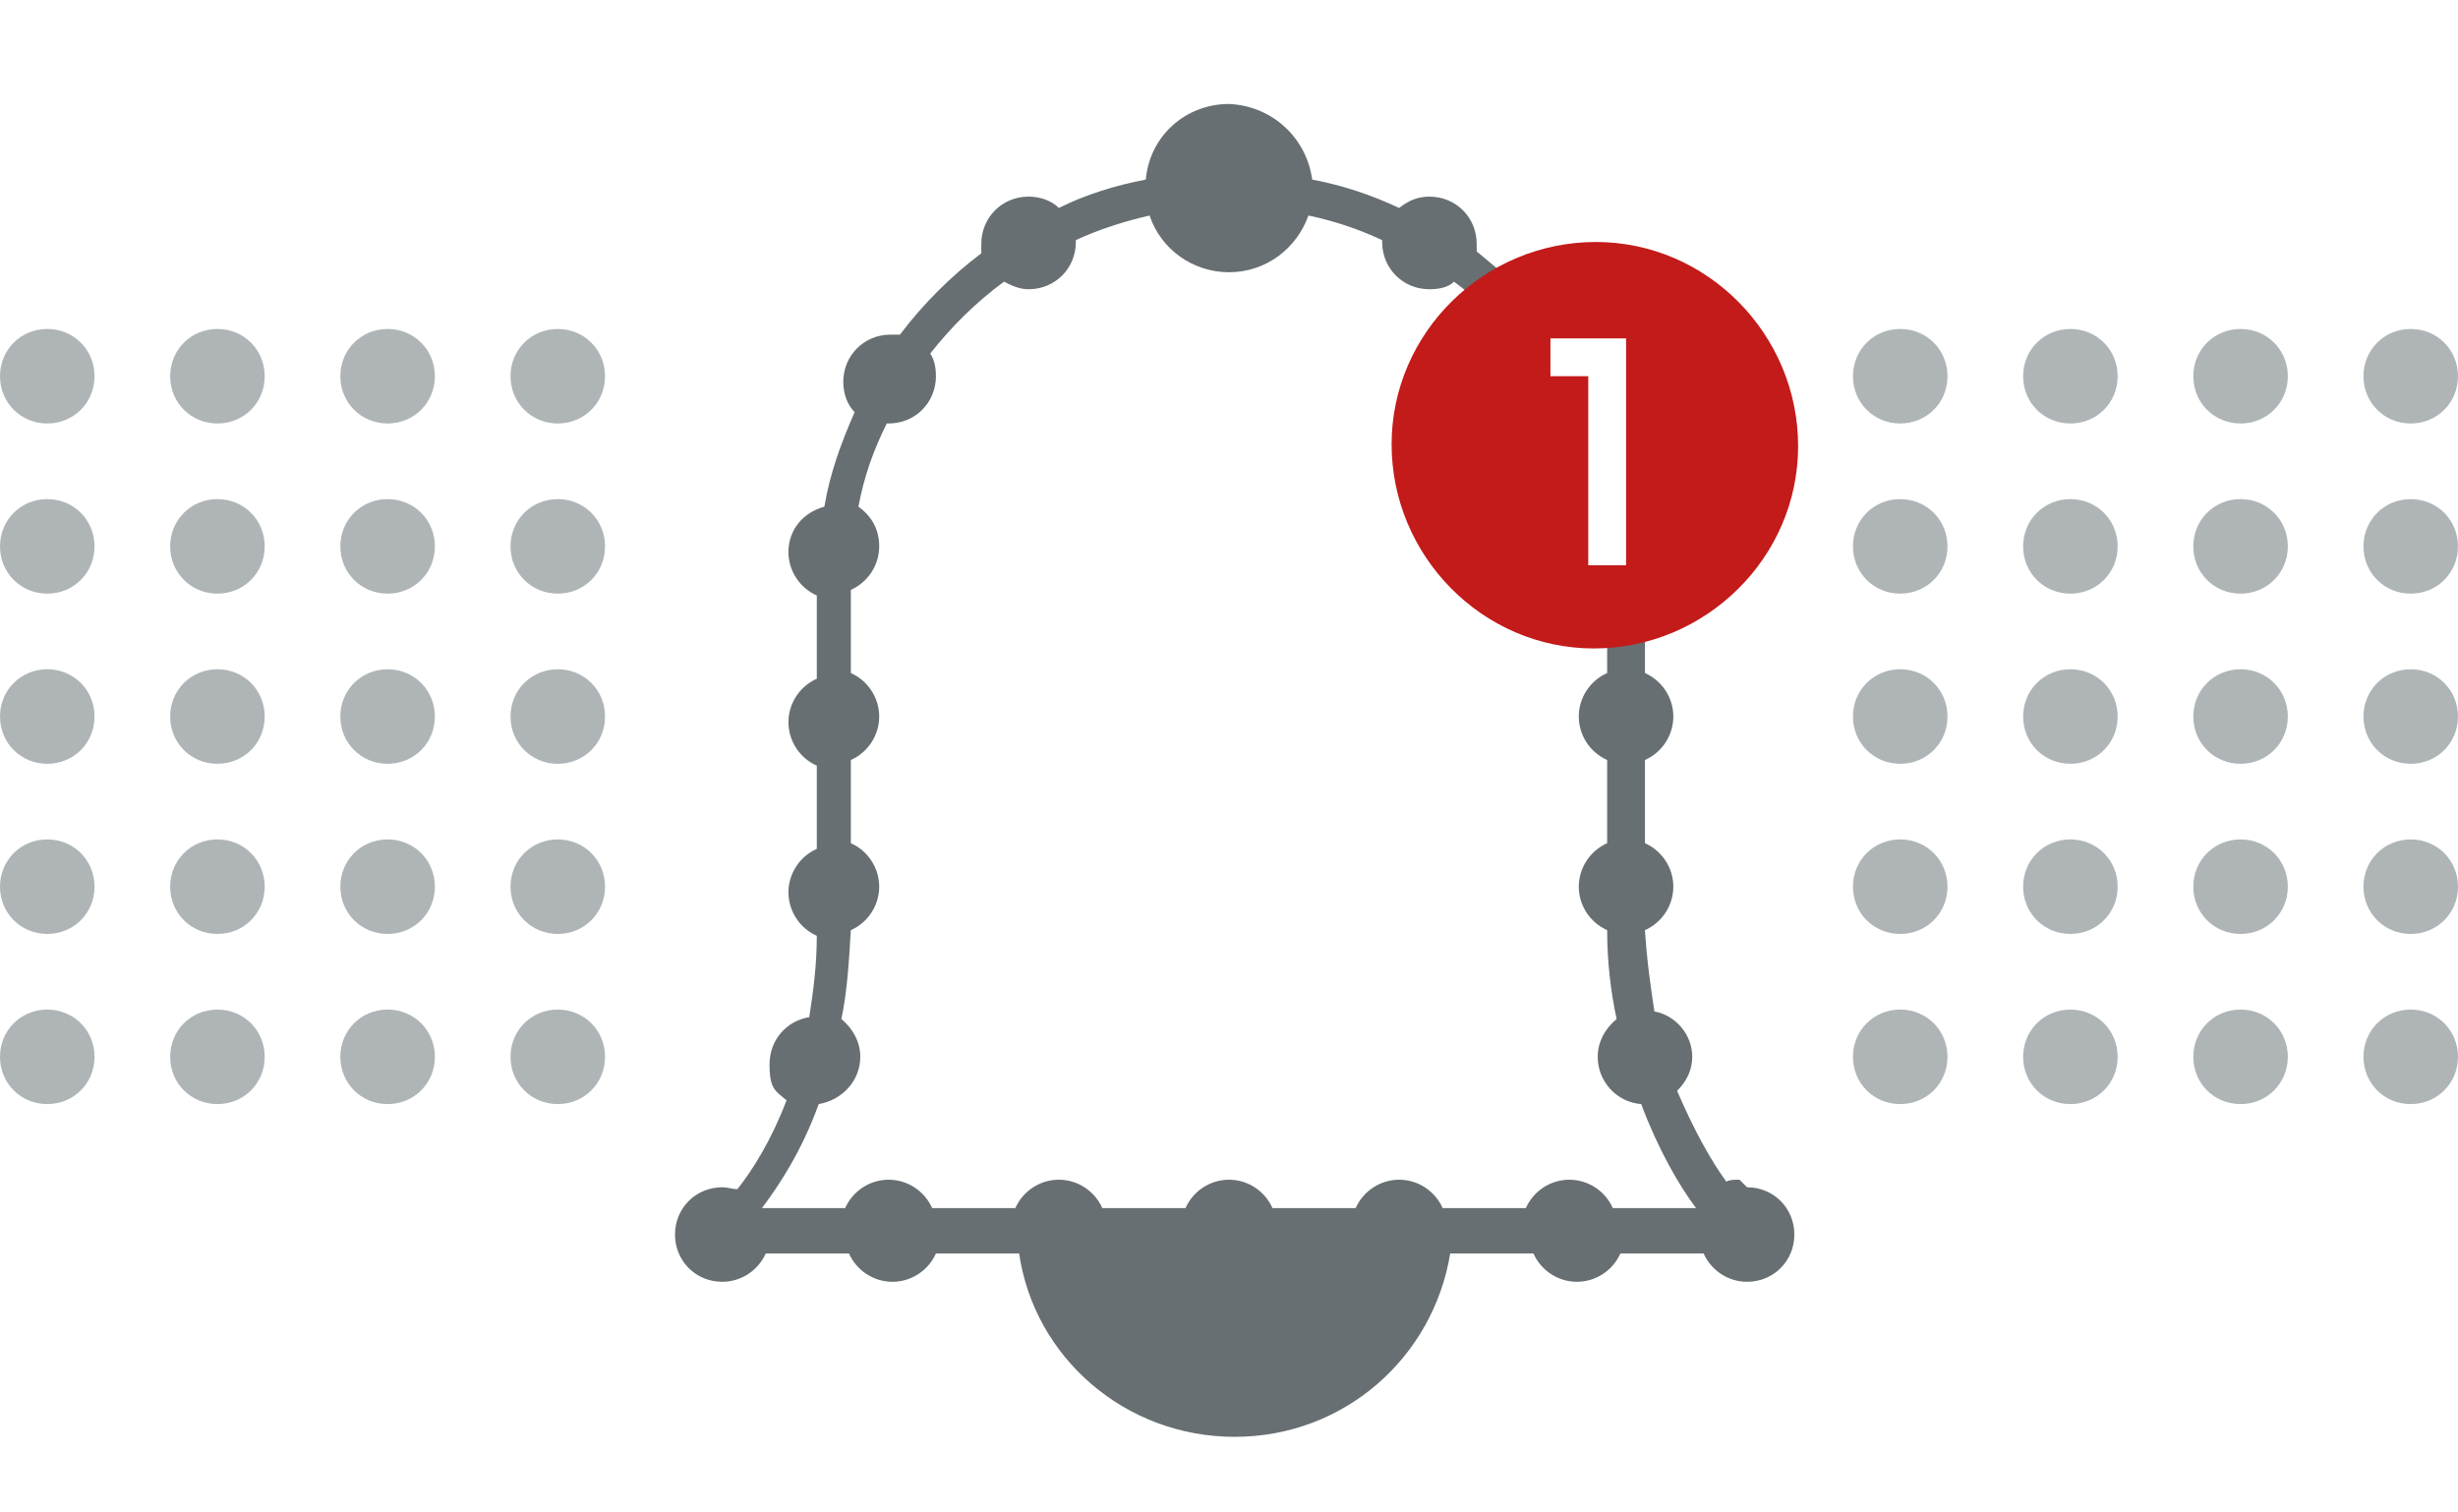
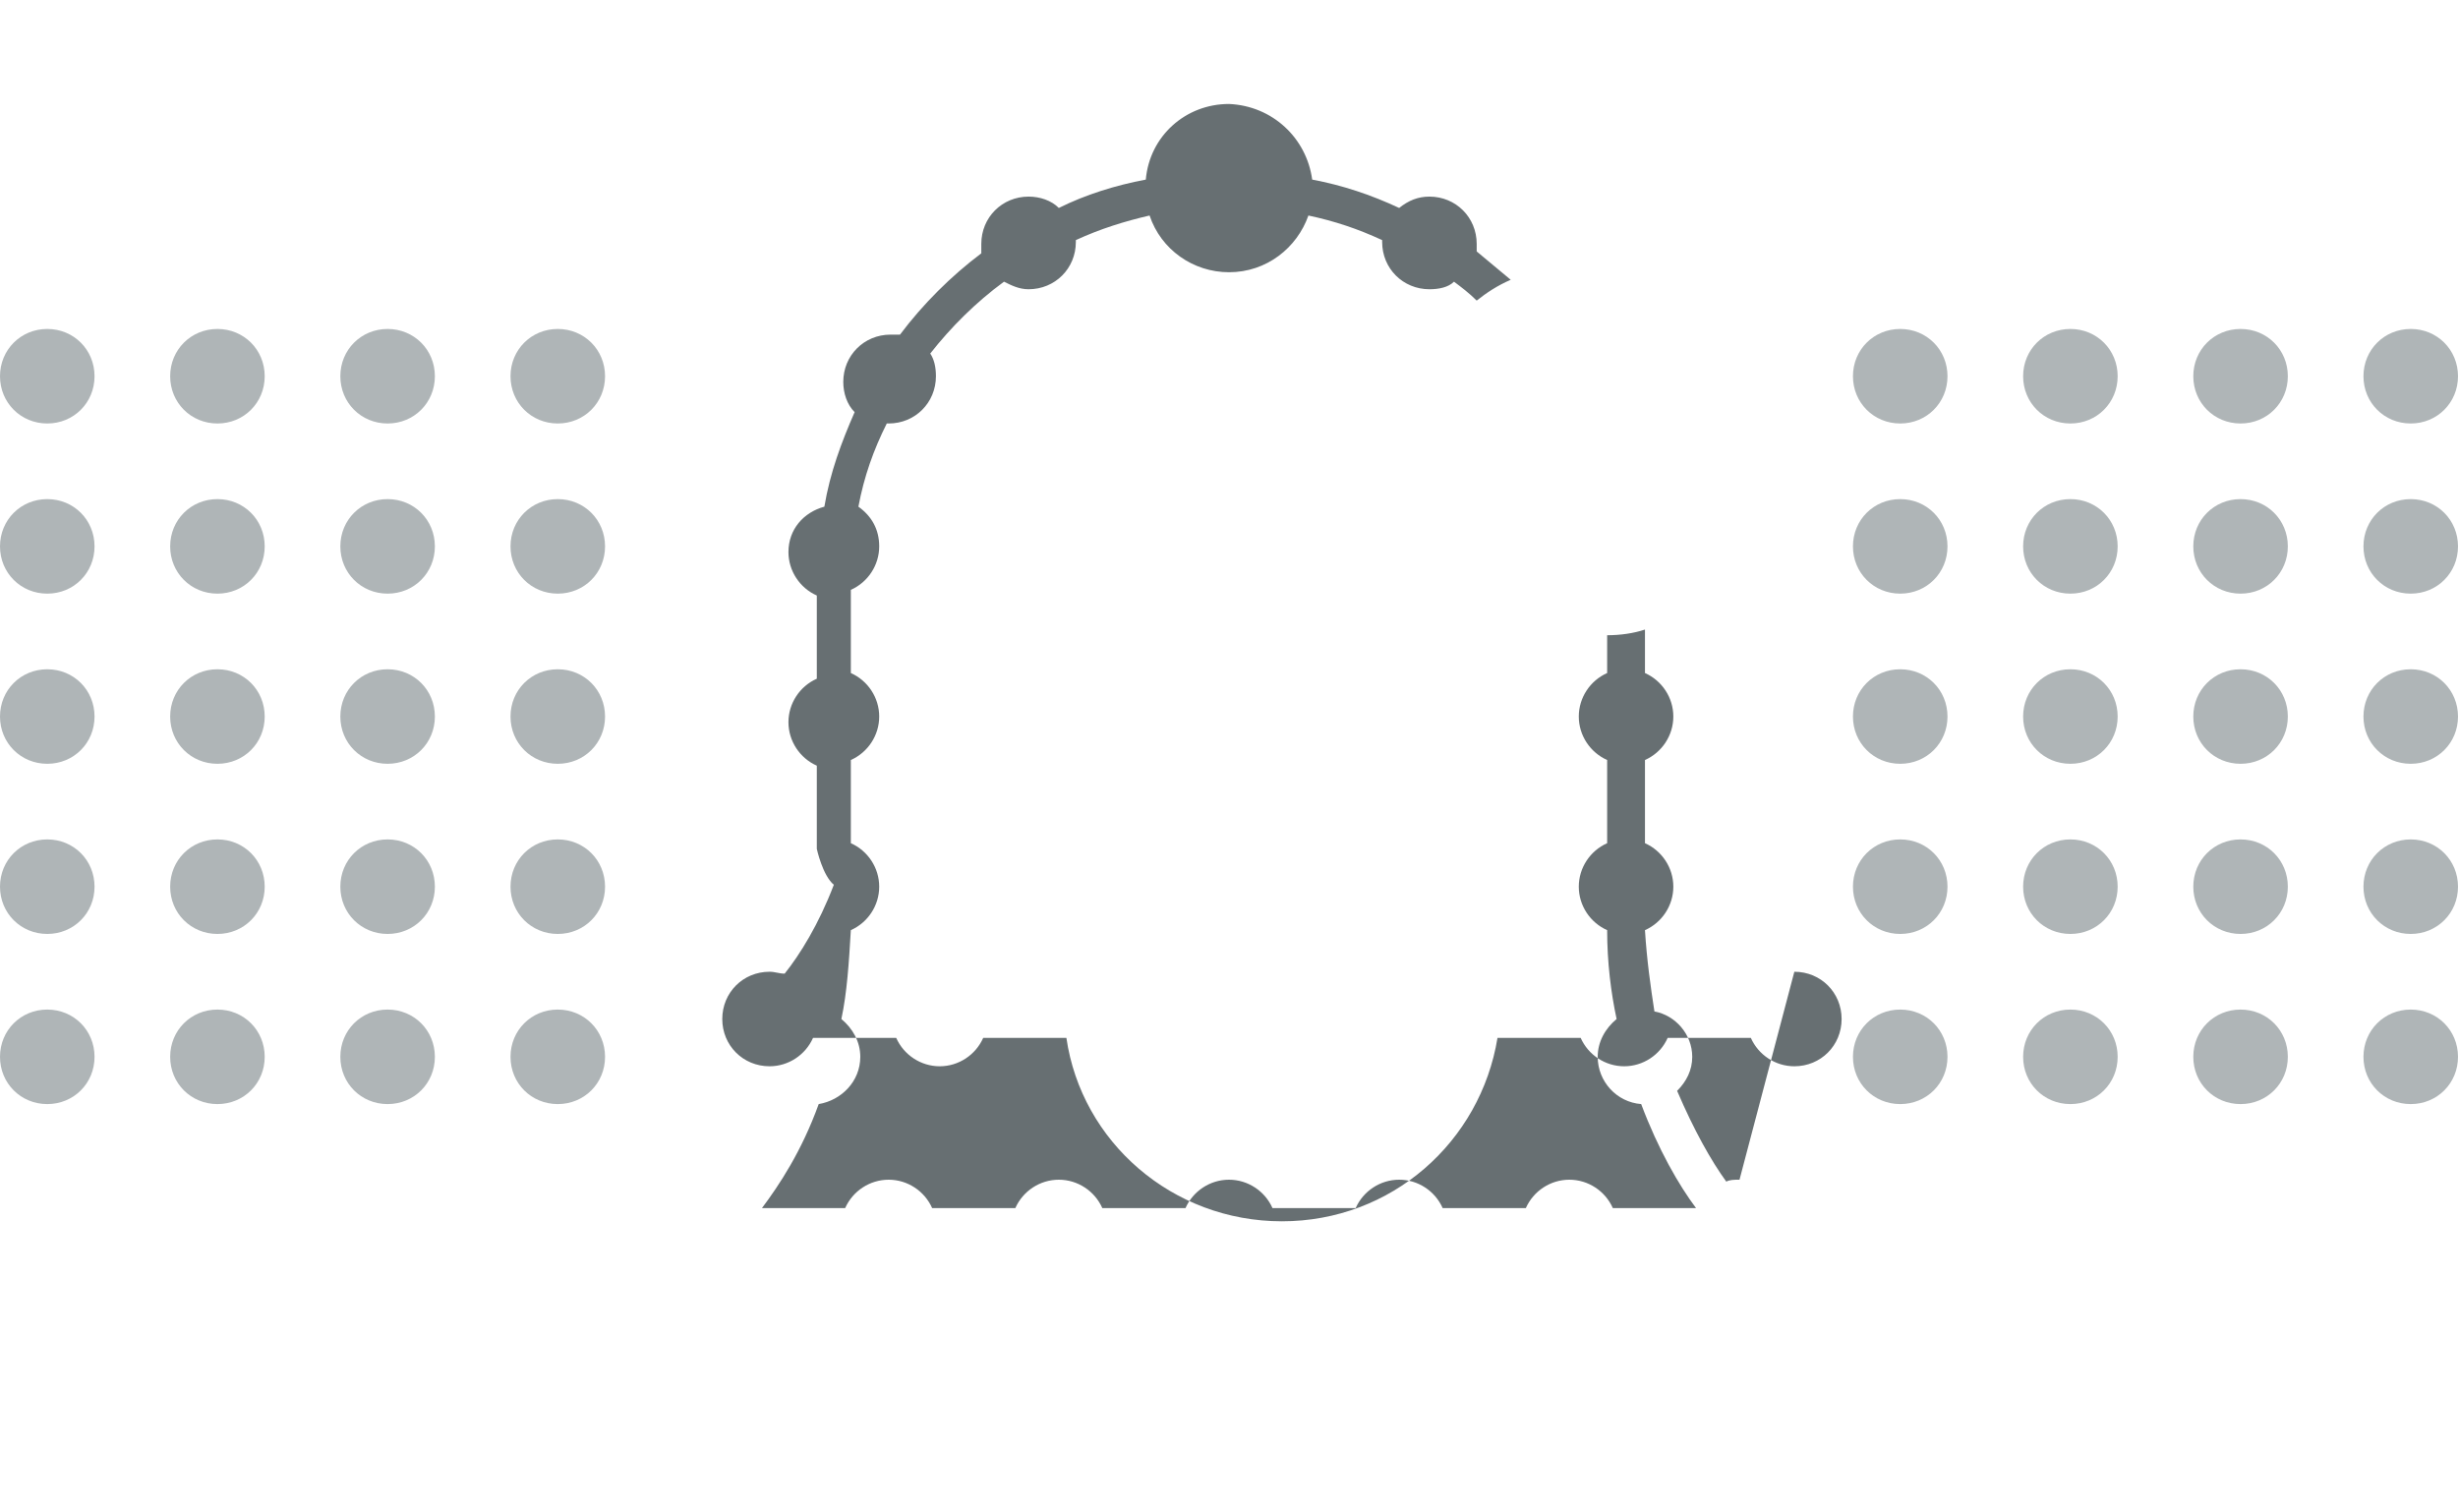
<svg xmlns="http://www.w3.org/2000/svg" version="1.1" viewBox="0 0 130 80">
  <defs>
    <style>
      .cls-1 {
        fill: #afb5b7;
      }

      .cls-1, .cls-2, .cls-3 {
        fill-rule: evenodd;
        stroke-width: 0px;
      }

      .cls-2 {
        fill: #676f72;
      }

      .cls-3 {
        fill: #c31a1a;
      }
    </style>
  </defs>
-   <path id="Dark_Gray" data-name="Dark Gray" class="cls-2" d="M92,62.4c-.3,0-.5,0-.7.1-.8-1.1-1.7-2.7-2.6-4.8.5-.5.8-1.1.8-1.8,0-1.2-.9-2.2-2-2.4-.2-1.3-.4-2.7-.5-4.3.9-.4,1.5-1.3,1.5-2.3,0-1-.6-1.9-1.5-2.3v-4.4c.9-.4,1.5-1.3,1.5-2.3,0-1-.6-1.9-1.5-2.3v-2.3c-.6.2-1.3.3-2,.3v2c-.9.4-1.5,1.3-1.5,2.3,0,1,.6,1.9,1.5,2.3v4.4c-.9.4-1.5,1.3-1.5,2.3,0,1,.6,1.9,1.5,2.3,0,1.7.2,3.3.5,4.7-.6.5-1,1.2-1,2,0,1.3,1,2.4,2.3,2.5.9,2.4,2,4.3,2.9,5.5,0,0,0,0,0,0h-4.4c-.4-.9-1.3-1.5-2.3-1.5s-1.9.6-2.3,1.5h-4.4c-.4-.9-1.3-1.5-2.3-1.5s-1.9.6-2.3,1.5h-4.4c-.4-.9-1.3-1.5-2.3-1.5s-1.9.6-2.3,1.5h-4.4c-.4-.9-1.3-1.5-2.3-1.5s-1.9.6-2.3,1.5h-4.4c-.4-.9-1.3-1.5-2.3-1.5s-1.9.6-2.3,1.5h-4.4c.9-1.2,2.1-3,3-5.5,1.2-.2,2.2-1.2,2.2-2.5,0-.8-.4-1.5-1-2,.3-1.4.4-3,.5-4.7.9-.4,1.5-1.3,1.5-2.3,0-1-.6-1.9-1.5-2.3v-4.4c.9-.4,1.5-1.3,1.5-2.3,0-1-.6-1.9-1.5-2.3v-4.4c.9-.4,1.5-1.3,1.5-2.3,0-.9-.4-1.6-1.1-2.1.3-1.6.8-3,1.5-4.4,0,0,0,0,.1,0,1.4,0,2.5-1.1,2.5-2.5,0-.5-.1-.9-.3-1.2,1.1-1.4,2.4-2.7,3.9-3.8.4.2.8.4,1.3.4,1.4,0,2.5-1.1,2.5-2.5,0,0,0,0,0-.1,1.3-.6,2.6-1,3.9-1.3.6,1.8,2.3,3,4.2,3,2,0,3.6-1.3,4.2-3,1.4.3,2.6.7,3.9,1.3,0,0,0,0,0,.1,0,1.4,1.1,2.5,2.5,2.5.5,0,1-.1,1.3-.4.4.3.8.6,1.2,1,.5-.4,1.1-.8,1.8-1.1-.6-.5-1.2-1-1.8-1.5,0-.1,0-.3,0-.4,0-1.4-1.1-2.5-2.5-2.5-.6,0-1.1.2-1.6.6-1.5-.7-3-1.2-4.6-1.5-.3-2.2-2.1-3.9-4.4-4-2.3,0-4.2,1.7-4.4,4-1.6.3-3.2.8-4.6,1.5-.4-.4-1-.6-1.6-.6-1.4,0-2.5,1.1-2.5,2.5,0,.2,0,.3,0,.5-1.6,1.2-3.1,2.7-4.3,4.3-.2,0-.3,0-.5,0-1.4,0-2.5,1.1-2.5,2.5,0,.6.2,1.2.6,1.6-.7,1.6-1.3,3.2-1.6,5-1.1.3-1.9,1.2-1.9,2.4,0,1,.6,1.9,1.5,2.3v4.4c-.9.4-1.5,1.3-1.5,2.3,0,1,.6,1.9,1.5,2.3v4.4c-.9.4-1.5,1.3-1.5,2.3,0,1,.6,1.9,1.5,2.3,0,1.6-.2,3-.4,4.3-1.2.2-2.1,1.2-2.1,2.5s.3,1.4.9,1.9c-.8,2.1-1.8,3.7-2.6,4.7-.3,0-.5-.1-.8-.1-1.4,0-2.5,1.1-2.5,2.5,0,1.4,1.1,2.5,2.5,2.5,1,0,1.9-.6,2.3-1.5h4.4c.4.9,1.3,1.5,2.3,1.5s1.9-.6,2.3-1.5h4.4c.8,5.5,5.6,9.7,11.4,9.7s10.5-4.2,11.4-9.7h4.4c.4.9,1.3,1.5,2.3,1.5s1.9-.6,2.3-1.5h4.4c.4.9,1.3,1.5,2.3,1.5,1.4,0,2.5-1.1,2.5-2.5,0-1.4-1.1-2.5-2.5-2.5" />
+   <path id="Dark_Gray" data-name="Dark Gray" class="cls-2" d="M92,62.4c-.3,0-.5,0-.7.1-.8-1.1-1.7-2.7-2.6-4.8.5-.5.8-1.1.8-1.8,0-1.2-.9-2.2-2-2.4-.2-1.3-.4-2.7-.5-4.3.9-.4,1.5-1.3,1.5-2.3,0-1-.6-1.9-1.5-2.3v-4.4c.9-.4,1.5-1.3,1.5-2.3,0-1-.6-1.9-1.5-2.3v-2.3c-.6.2-1.3.3-2,.3v2c-.9.4-1.5,1.3-1.5,2.3,0,1,.6,1.9,1.5,2.3v4.4c-.9.4-1.5,1.3-1.5,2.3,0,1,.6,1.9,1.5,2.3,0,1.7.2,3.3.5,4.7-.6.5-1,1.2-1,2,0,1.3,1,2.4,2.3,2.5.9,2.4,2,4.3,2.9,5.5,0,0,0,0,0,0h-4.4c-.4-.9-1.3-1.5-2.3-1.5s-1.9.6-2.3,1.5h-4.4c-.4-.9-1.3-1.5-2.3-1.5s-1.9.6-2.3,1.5h-4.4c-.4-.9-1.3-1.5-2.3-1.5s-1.9.6-2.3,1.5h-4.4c-.4-.9-1.3-1.5-2.3-1.5s-1.9.6-2.3,1.5h-4.4c-.4-.9-1.3-1.5-2.3-1.5s-1.9.6-2.3,1.5h-4.4c.9-1.2,2.1-3,3-5.5,1.2-.2,2.2-1.2,2.2-2.5,0-.8-.4-1.5-1-2,.3-1.4.4-3,.5-4.7.9-.4,1.5-1.3,1.5-2.3,0-1-.6-1.9-1.5-2.3v-4.4c.9-.4,1.5-1.3,1.5-2.3,0-1-.6-1.9-1.5-2.3v-4.4c.9-.4,1.5-1.3,1.5-2.3,0-.9-.4-1.6-1.1-2.1.3-1.6.8-3,1.5-4.4,0,0,0,0,.1,0,1.4,0,2.5-1.1,2.5-2.5,0-.5-.1-.9-.3-1.2,1.1-1.4,2.4-2.7,3.9-3.8.4.2.8.4,1.3.4,1.4,0,2.5-1.1,2.5-2.5,0,0,0,0,0-.1,1.3-.6,2.6-1,3.9-1.3.6,1.8,2.3,3,4.2,3,2,0,3.6-1.3,4.2-3,1.4.3,2.6.7,3.9,1.3,0,0,0,0,0,.1,0,1.4,1.1,2.5,2.5,2.5.5,0,1-.1,1.3-.4.4.3.8.6,1.2,1,.5-.4,1.1-.8,1.8-1.1-.6-.5-1.2-1-1.8-1.5,0-.1,0-.3,0-.4,0-1.4-1.1-2.5-2.5-2.5-.6,0-1.1.2-1.6.6-1.5-.7-3-1.2-4.6-1.5-.3-2.2-2.1-3.9-4.4-4-2.3,0-4.2,1.7-4.4,4-1.6.3-3.2.8-4.6,1.5-.4-.4-1-.6-1.6-.6-1.4,0-2.5,1.1-2.5,2.5,0,.2,0,.3,0,.5-1.6,1.2-3.1,2.7-4.3,4.3-.2,0-.3,0-.5,0-1.4,0-2.5,1.1-2.5,2.5,0,.6.2,1.2.6,1.6-.7,1.6-1.3,3.2-1.6,5-1.1.3-1.9,1.2-1.9,2.4,0,1,.6,1.9,1.5,2.3v4.4c-.9.4-1.5,1.3-1.5,2.3,0,1,.6,1.9,1.5,2.3v4.4s.3,1.4.9,1.9c-.8,2.1-1.8,3.7-2.6,4.7-.3,0-.5-.1-.8-.1-1.4,0-2.5,1.1-2.5,2.5,0,1.4,1.1,2.5,2.5,2.5,1,0,1.9-.6,2.3-1.5h4.4c.4.9,1.3,1.5,2.3,1.5s1.9-.6,2.3-1.5h4.4c.8,5.5,5.6,9.7,11.4,9.7s10.5-4.2,11.4-9.7h4.4c.4.9,1.3,1.5,2.3,1.5s1.9-.6,2.3-1.5h4.4c.4.9,1.3,1.5,2.3,1.5,1.4,0,2.5-1.1,2.5-2.5,0-1.4-1.1-2.5-2.5-2.5" />
  <path id="Light_Gray" data-name="Light Gray" class="cls-1" d="M2.5,17.4C1.1,17.4,0,18.5,0,19.9c0,1.4,1.1,2.5,2.5,2.5,1.4,0,2.5-1.1,2.5-2.5,0-1.4-1.1-2.5-2.5-2.5M2.5,26.4C1.1,26.4,0,27.5,0,28.9c0,1.4,1.1,2.5,2.5,2.5,1.4,0,2.5-1.1,2.5-2.5,0-1.4-1.1-2.5-2.5-2.5M2.5,35.4C1.1,35.4,0,36.5,0,37.9c0,1.4,1.1,2.5,2.5,2.5,1.4,0,2.5-1.1,2.5-2.5,0-1.4-1.1-2.5-2.5-2.5M2.5,53.4C1.1,53.4,0,54.5,0,55.9c0,1.4,1.1,2.5,2.5,2.5s2.5-1.1,2.5-2.5c0-1.4-1.1-2.5-2.5-2.5M11.5,53.4c-1.4,0-2.5,1.1-2.5,2.5,0,1.4,1.1,2.5,2.5,2.5,1.4,0,2.5-1.1,2.5-2.5,0-1.4-1.1-2.5-2.5-2.5M20.5,53.4c-1.4,0-2.5,1.1-2.5,2.5,0,1.4,1.1,2.5,2.5,2.5,1.4,0,2.5-1.1,2.5-2.5,0-1.4-1.1-2.5-2.5-2.5M29.5,53.4c-1.4,0-2.5,1.1-2.5,2.5,0,1.4,1.1,2.5,2.5,2.5,1.4,0,2.5-1.1,2.5-2.5,0-1.4-1.1-2.5-2.5-2.5M2.5,44.4C1.1,44.4,0,45.5,0,46.9c0,1.4,1.1,2.5,2.5,2.5s2.5-1.1,2.5-2.5c0-1.4-1.1-2.5-2.5-2.5M11.5,17.4c-1.4,0-2.5,1.1-2.5,2.5,0,1.4,1.1,2.5,2.5,2.5,1.4,0,2.5-1.1,2.5-2.5s-1.1-2.5-2.5-2.5M11.5,26.4c-1.4,0-2.5,1.1-2.5,2.5,0,1.4,1.1,2.5,2.5,2.5,1.4,0,2.5-1.1,2.5-2.5s-1.1-2.5-2.5-2.5M11.5,35.4c-1.4,0-2.5,1.1-2.5,2.5,0,1.4,1.1,2.5,2.5,2.5,1.4,0,2.5-1.1,2.5-2.5s-1.1-2.5-2.5-2.5M11.5,44.4c-1.4,0-2.5,1.1-2.5,2.5,0,1.4,1.1,2.5,2.5,2.5,1.4,0,2.5-1.1,2.5-2.5,0-1.4-1.1-2.5-2.5-2.5M20.5,17.4c-1.4,0-2.5,1.1-2.5,2.5,0,1.4,1.1,2.5,2.5,2.5,1.4,0,2.5-1.1,2.5-2.5s-1.1-2.5-2.5-2.5M20.5,26.4c-1.4,0-2.5,1.1-2.5,2.5,0,1.4,1.1,2.5,2.5,2.5,1.4,0,2.5-1.1,2.5-2.5s-1.1-2.5-2.5-2.5M20.5,35.4c-1.4,0-2.5,1.1-2.5,2.5,0,1.4,1.1,2.5,2.5,2.5,1.4,0,2.5-1.1,2.5-2.5s-1.1-2.5-2.5-2.5M20.5,44.4c-1.4,0-2.5,1.1-2.5,2.5,0,1.4,1.1,2.5,2.5,2.5,1.4,0,2.5-1.1,2.5-2.5,0-1.4-1.1-2.5-2.5-2.5M29.5,22.4c1.4,0,2.5-1.1,2.5-2.5,0-1.4-1.1-2.5-2.5-2.5-1.4,0-2.5,1.1-2.5,2.5,0,1.4,1.1,2.5,2.5,2.5M29.5,26.4c-1.4,0-2.5,1.1-2.5,2.5,0,1.4,1.1,2.5,2.5,2.5,1.4,0,2.5-1.1,2.5-2.5s-1.1-2.5-2.5-2.5M29.5,35.4c-1.4,0-2.5,1.1-2.5,2.5,0,1.4,1.1,2.5,2.5,2.5,1.4,0,2.5-1.1,2.5-2.5s-1.1-2.5-2.5-2.5M29.5,44.4c-1.4,0-2.5,1.1-2.5,2.5,0,1.4,1.1,2.5,2.5,2.5,1.4,0,2.5-1.1,2.5-2.5,0-1.4-1.1-2.5-2.5-2.5M100.5,17.4c-1.4,0-2.5,1.1-2.5,2.5,0,1.4,1.1,2.5,2.5,2.5,1.4,0,2.5-1.1,2.5-2.5s-1.1-2.5-2.5-2.5M100.5,26.4c-1.4,0-2.5,1.1-2.5,2.5,0,1.4,1.1,2.5,2.5,2.5,1.4,0,2.5-1.1,2.5-2.5s-1.1-2.5-2.5-2.5M100.5,35.4c-1.4,0-2.5,1.1-2.5,2.5,0,1.4,1.1,2.5,2.5,2.5,1.4,0,2.5-1.1,2.5-2.5s-1.1-2.5-2.5-2.5M100.5,53.4c-1.4,0-2.5,1.1-2.5,2.5,0,1.4,1.1,2.5,2.5,2.5,1.4,0,2.5-1.1,2.5-2.5,0-1.4-1.1-2.5-2.5-2.5M109.5,53.4c-1.4,0-2.5,1.1-2.5,2.5,0,1.4,1.1,2.5,2.5,2.5,1.4,0,2.5-1.1,2.5-2.5,0-1.4-1.1-2.5-2.5-2.5M118.5,53.4c-1.4,0-2.5,1.1-2.5,2.5,0,1.4,1.1,2.5,2.5,2.5,1.4,0,2.5-1.1,2.5-2.5,0-1.4-1.1-2.5-2.5-2.5M127.5,53.4c-1.4,0-2.5,1.1-2.5,2.5,0,1.4,1.1,2.5,2.5,2.5s2.5-1.1,2.5-2.5c0-1.4-1.1-2.5-2.5-2.5M100.5,44.4c-1.4,0-2.5,1.1-2.5,2.5,0,1.4,1.1,2.5,2.5,2.5,1.4,0,2.5-1.1,2.5-2.5,0-1.4-1.1-2.5-2.5-2.5M109.5,17.4c-1.4,0-2.5,1.1-2.5,2.5,0,1.4,1.1,2.5,2.5,2.5,1.4,0,2.5-1.1,2.5-2.5s-1.1-2.5-2.5-2.5M109.5,26.4c-1.4,0-2.5,1.1-2.5,2.5,0,1.4,1.1,2.5,2.5,2.5,1.4,0,2.5-1.1,2.5-2.5s-1.1-2.5-2.5-2.5M109.5,35.4c-1.4,0-2.5,1.1-2.5,2.5,0,1.4,1.1,2.5,2.5,2.5,1.4,0,2.5-1.1,2.5-2.5s-1.1-2.5-2.5-2.5M109.5,44.4c-1.4,0-2.5,1.1-2.5,2.5,0,1.4,1.1,2.5,2.5,2.5,1.4,0,2.5-1.1,2.5-2.5,0-1.4-1.1-2.5-2.5-2.5M118.5,17.4c-1.4,0-2.5,1.1-2.5,2.5,0,1.4,1.1,2.5,2.5,2.5,1.4,0,2.5-1.1,2.5-2.5s-1.1-2.5-2.5-2.5M118.5,26.4c-1.4,0-2.5,1.1-2.5,2.5,0,1.4,1.1,2.5,2.5,2.5,1.4,0,2.5-1.1,2.5-2.5s-1.1-2.5-2.5-2.5M118.5,35.4c-1.4,0-2.5,1.1-2.5,2.5,0,1.4,1.1,2.5,2.5,2.5,1.4,0,2.5-1.1,2.5-2.5s-1.1-2.5-2.5-2.5M118.5,44.4c-1.4,0-2.5,1.1-2.5,2.5,0,1.4,1.1,2.5,2.5,2.5,1.4,0,2.5-1.1,2.5-2.5,0-1.4-1.1-2.5-2.5-2.5M130,19.9c0-1.4-1.1-2.5-2.5-2.5-1.4,0-2.5,1.1-2.5,2.5,0,1.4,1.1,2.5,2.5,2.5,1.4,0,2.5-1.1,2.5-2.5ZM127.5,26.4c-1.4,0-2.5,1.1-2.5,2.5,0,1.4,1.1,2.5,2.5,2.5,1.4,0,2.5-1.1,2.5-2.5s-1.1-2.5-2.5-2.5M127.5,35.4c-1.4,0-2.5,1.1-2.5,2.5,0,1.4,1.1,2.5,2.5,2.5,1.4,0,2.5-1.1,2.5-2.5s-1.1-2.5-2.5-2.5M127.5,44.4c-1.4,0-2.5,1.1-2.5,2.5,0,1.4,1.1,2.5,2.5,2.5s2.5-1.1,2.5-2.5c0-1.4-1.1-2.5-2.5-2.5" />
-   <path id="Red" class="cls-3" d="M84.4,12.8c-5.9,0-10.8,4.8-10.8,10.7,0,5.9,4.8,10.8,10.7,10.8,5.9,0,10.8-4.8,10.8-10.7,0-5.9-4.8-10.8-10.7-10.8ZM86,29.9h-2v-10h-2v-2h4v12Z" />
</svg>